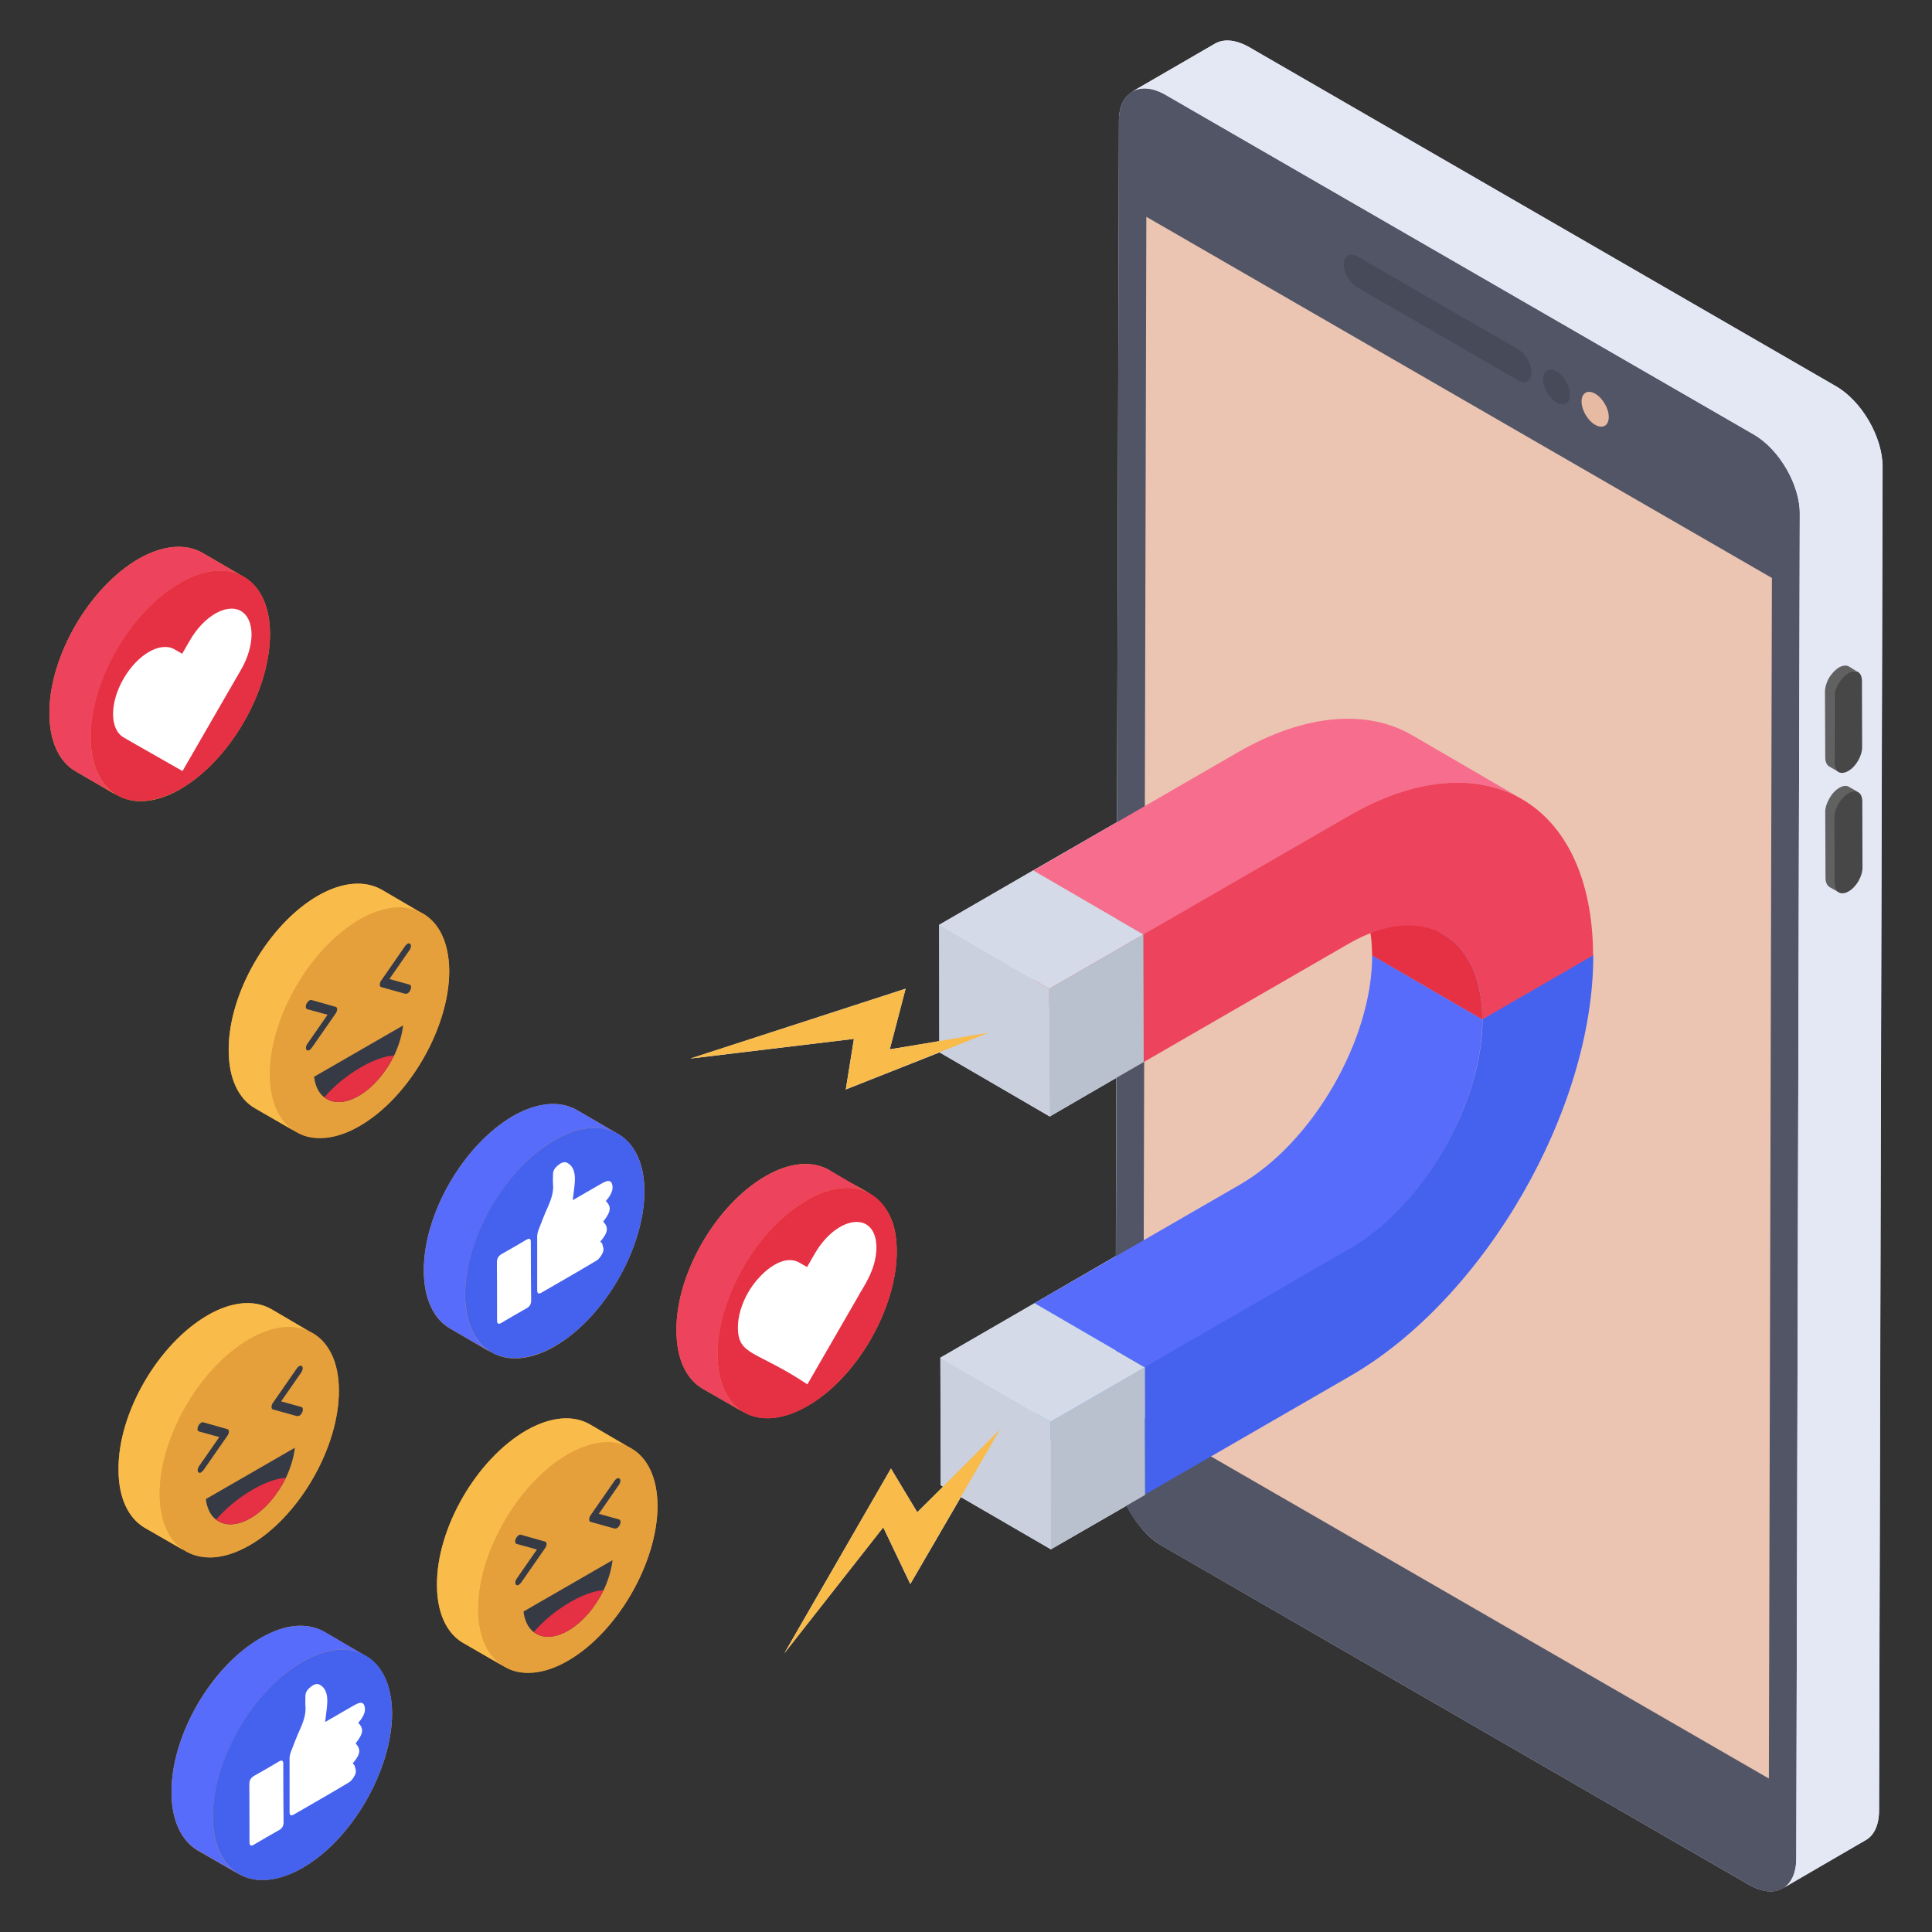
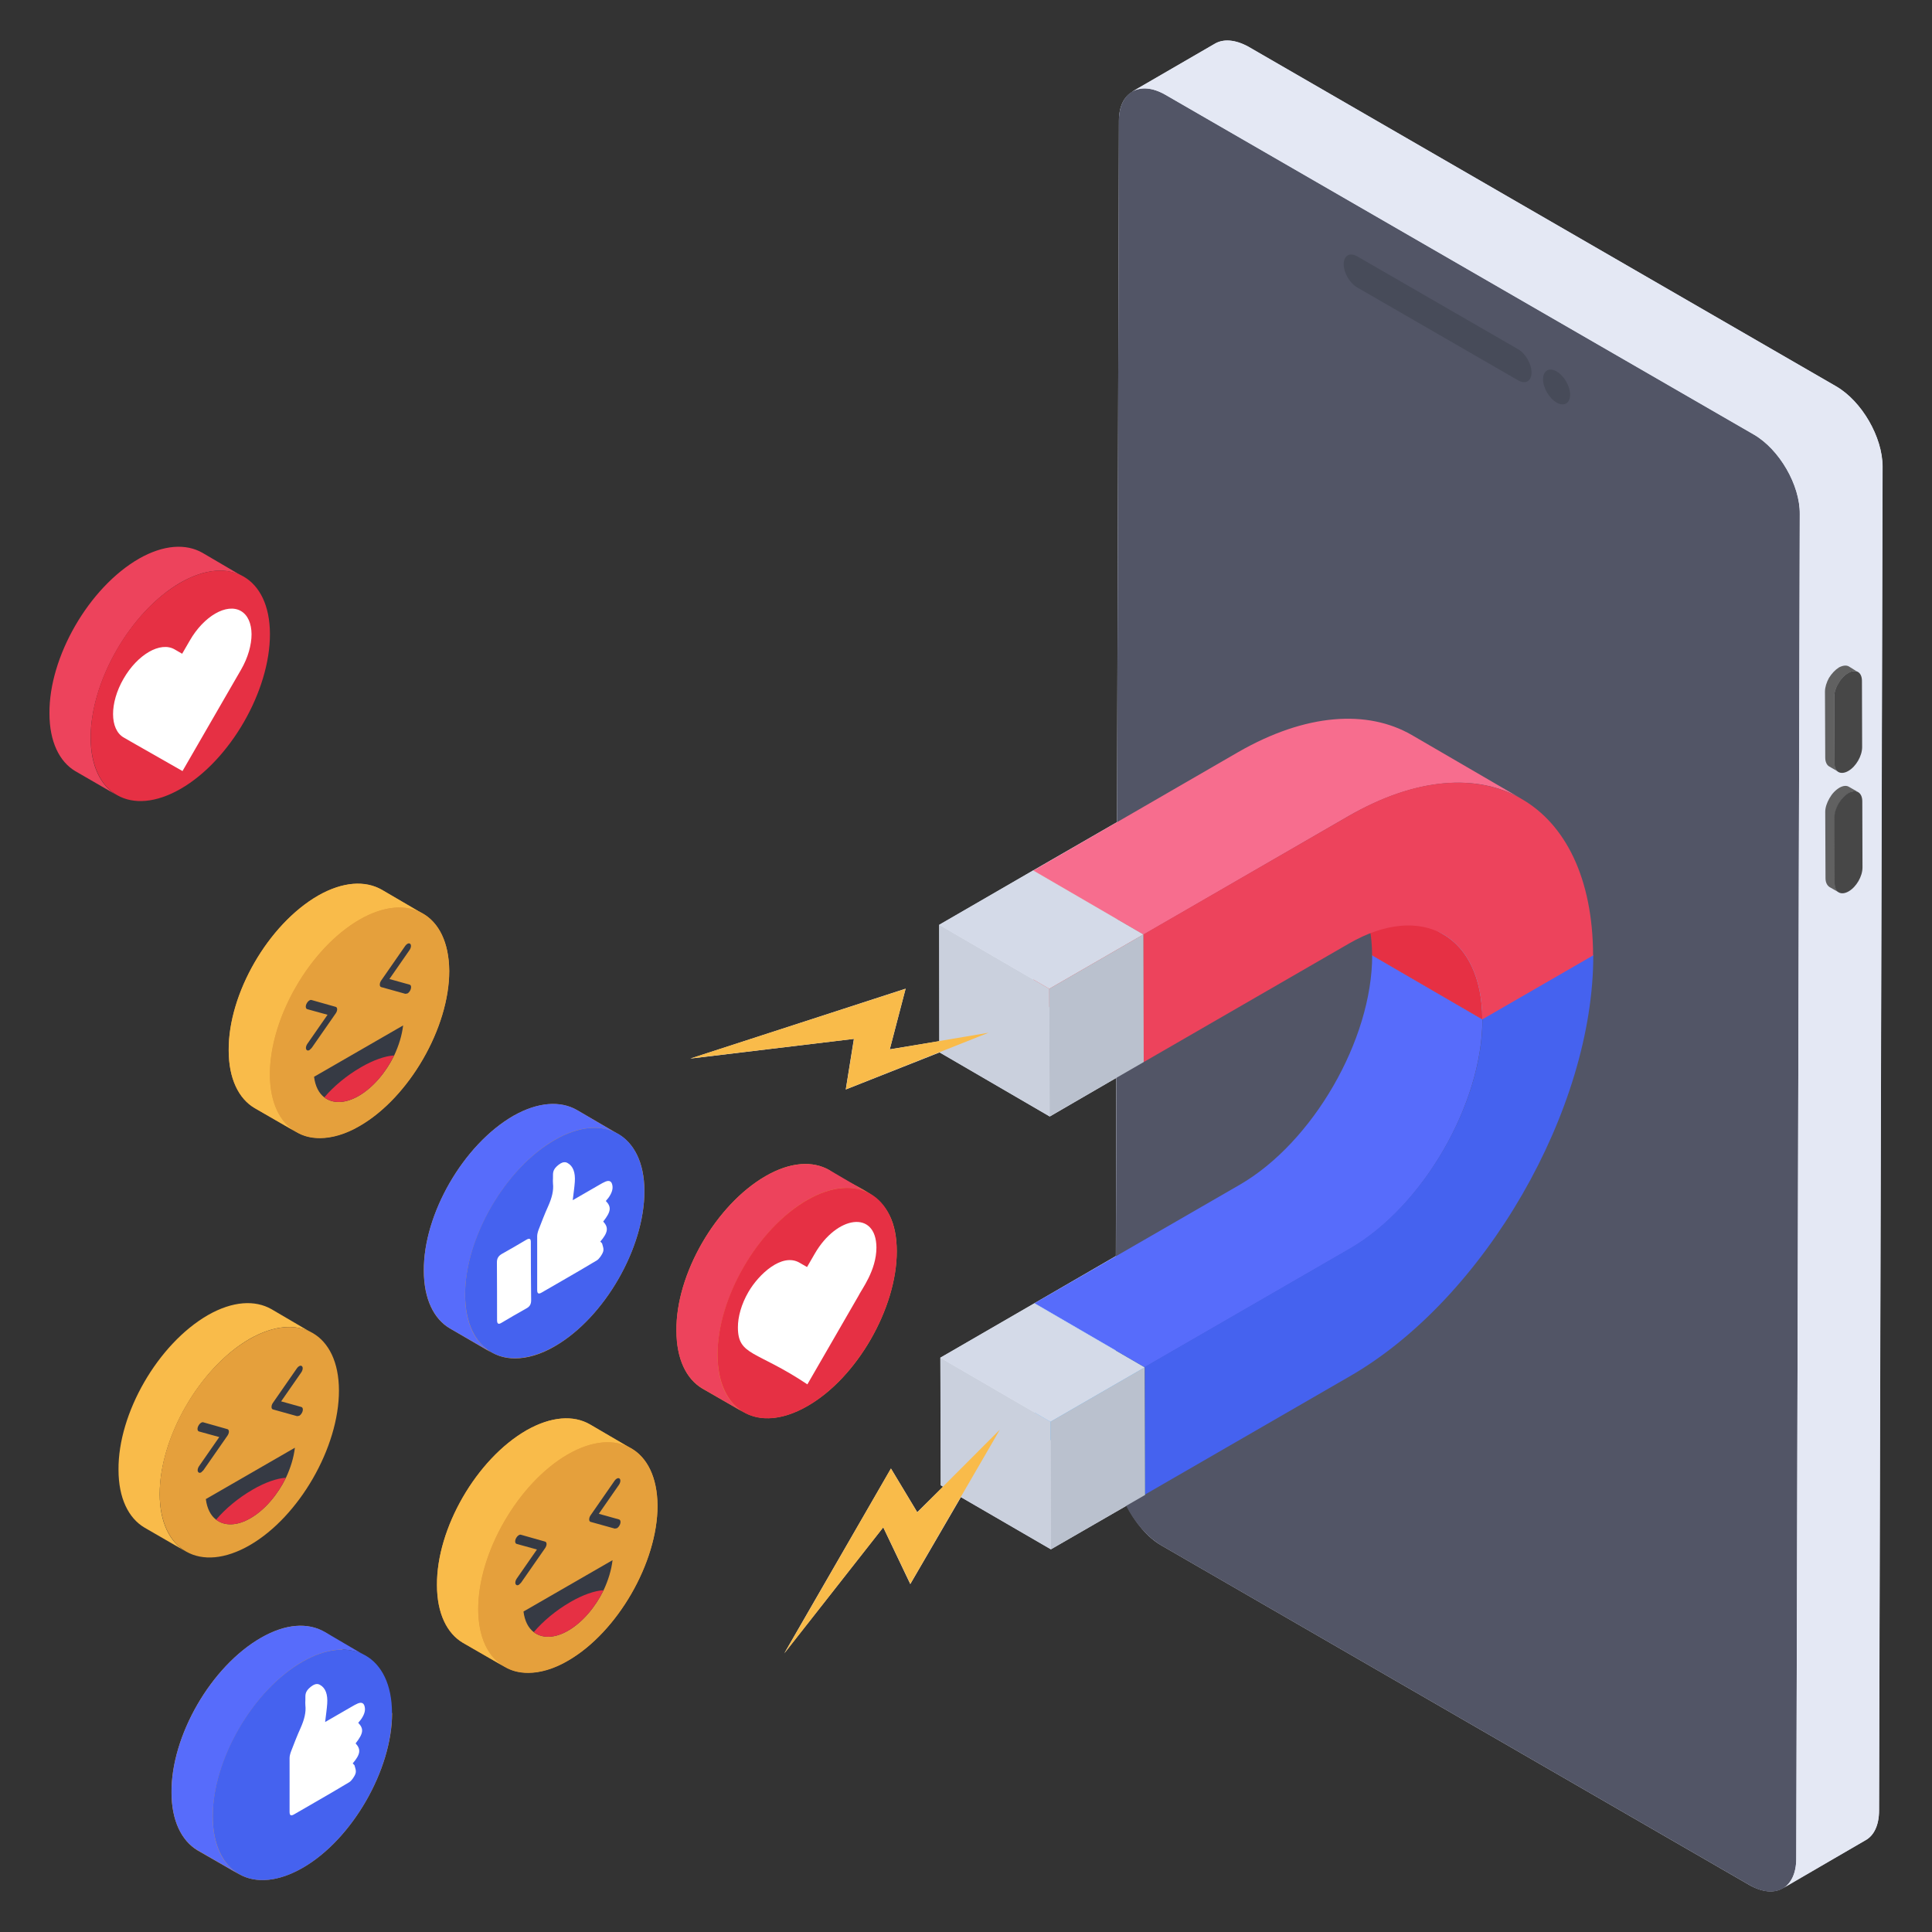
<svg xmlns="http://www.w3.org/2000/svg" id="Layer_1" enable-background="new 0 0 50 50" height="512" viewBox="0 0 50 50" width="512">
  <rect x="0" y="0" width="50" height="50" fill="#333333" stroke="none" />
  <g>
    <g>
      <g fill="#e5a03c">
        <path d="m23.208 32.386c0 1.47-1.03 3.27-2.31 4-.71.41-1.35.41-1.78.07.04.04.09.07.14.1l-1.08-.62c-.42-.25-.67-.77-.67-1.5-.02-1.46 1.02-3.26 2.31-4.0.64-.37 1.22-.4 1.65-.15.701.54 1.74.551 1.74 2.1z" />
        <path d="m11.628 25.126c0 1.47-1.04 3.27-2.31 4.01-.37.22-.73.32-1.04.32-.23 0-.43-.05-.61-.16l-1.08-.62c-.41-.24-.67-.76-.67-1.49-.01-1.46 1.02-3.26 2.32-4.01.64-.36 1.21-.39 1.64-.15l1.03.6c.44.23.71.75.72 1.5z" />
        <path d="m17.018 38.965c0 1.47-1.04 3.271-2.31 4.01-.37.22-.73.32-1.04.32-.23 0-.43-.05-.61-.16l-1.08-.62c-.41-.24-.67-.76-.67-1.49-.01-1.47 1.02-3.26 2.32-4.01.64-.36 1.22-.4 1.64-.15l1.03.6c.44.23.71.75.72 1.5z" />
-         <path d="m4.718 40.096-.98-.56c-.41-.25-.67-.76-.67-1.5-.02-1.46 1.02-3.25 2.31-4 .64-.37 1.22-.4 1.65-.15l1.02.6c.44.229.72.75.72 1.5.01 1.47-1.03 3.27-2.3 4-.38.22-.73.32-1.05.32z" />
-         <path d="m10.148 44.336c0 1.47-1.04 3.27-2.31 4-.83.48-1.56.4-1.97-.11.09.12.2.21.32.28l-1.08-.62c-.41-.25-.67-.77-.67-1.5-.01-1.46 1.02-3.26 2.32-4 .64-.37 1.21-.4 1.64-.15l1.03.6c.44.23.71.74.72 1.5z" />
-         <path d="m2.898 20.486c.04.04.08.07.13.1l-1.08-.63c-.41-.24-.67-.76-.67-1.49-.01-1.46 1.02-3.26 2.32-4.01.64-.36 1.22-.39 1.64-.15l1.03.6c.44.23.72.75.72 1.5 0 1.48-1.04 3.27-2.31 4.01-.37.22-.73.32-1.04.32-.28 0-.54-.09-.74-.25z" />
+         <path d="m10.148 44.336c0 1.47-1.04 3.27-2.31 4-.83.48-1.56.4-1.97-.11.09.12.2.21.32.28l-1.08-.62c-.41-.25-.67-.77-.67-1.5-.01-1.46 1.02-3.26 2.32-4 .64-.37 1.21-.4 1.64-.15c.44.23.71.74.72 1.5z" />
        <path d="m10.968 32.886c-.01-1.46 1.02-3.26 2.32-4.01.64-.36 1.22-.39 1.64-.15l1.03.6c.44.23.72.75.72 1.5 0 1.48-1.04 3.27-2.31 4.01-.37.22-.73.32-1.04.32-.29 0-.54-.09-.74-.25.04.04.08.07.13.1l-1.08-.63c-.41-.24-.67-.76-.67-1.49z" />
      </g>
      <path d="m48.718 12.076-.09 34.78c0 .38-.13.65-.35.77l-2.06 1.19-.08.05c-.22.13-.52.11-.86-.08l-15.22-8.79c-.37-.21-.68-.6-.9-1.03l-1.96 1.13-2.33-1.35-1.31 2.25-.7-1.47-2.56 3.26 2.76-4.78.68 1.13.67-.66-.06-.04-.01-3.3 4.54-2.63.01-4.61-1.72 1-2.85-1.66-2.43.96.21-1.31-4.23.51 5.57-1.81-.41 1.57 1.28-.21v-3.01l2.43-1.41 2.17-1.25.05-18.15c0-.37.13-.63.35-.75v-.01l2.14-1.24c.21-.12.51-.11.86.08l15.21 8.79c.67.39 1.2 1.32 1.2 2.08z" fill="#e4e8f4" />
      <g>
        <g>
          <g>
            <path d="m46.578 13.306-.091 34.795c0 .759-.536 1.072-1.204.688l-15.223-8.79c-.657-.385-1.194-1.315-1.194-2.074l.091-34.795c0-.749.536-1.062 1.204-.678l15.223 8.79c.668.384 1.204 1.315 1.194 2.063z" fill="#525566" />
          </g>
          <g>
-             <path d="m45.857 14.958-.079 31.07-16.19-9.347.079-31.07z" fill="#ebc5b2" />
-           </g>
+             </g>
          <g>
            <path d="m48.722 12.072-.091 34.785c0 .374-.131.647-.354.769l-2.134 1.244c.212-.121.344-.394.344-.768l.091-34.795c.01-.749-.526-1.679-1.194-2.063l-15.223-8.79c-.334-.192-.637-.212-.86-.081l2.144-1.244c.212-.121.516-.111.86.081l15.213 8.79c.668.384 1.204 1.315 1.204 2.073z" fill="#e4e8f4" />
          </g>
          <g>
            <g enable-background="new">
              <g>
                <path d="m47.827 17.416c-.102.059-.19.156-.256.27-.066.109-.106.239-.105.351l.005 1.713c.001.229.165.317.364.202.199-.115.358-.39.357-.619l-.005-1.713c-.001-.229-.16-.32-.359-.205z" fill="#474747" />
              </g>
            </g>
            <g enable-background="new">
              <g fill="#616161">
                <path d="m47.237 19.609-.007-1.711c0-.111.042-.243.104-.354.069-.111.159-.208.256-.27.104-.055.194-.062.256-.028l.201.125c-.055-.014-.132 0-.208.048-.104.055-.194.153-.256.27-.069.104-.111.235-.111.346l.007 1.712c0 .118.042.194.104.229l-.242-.139c-.062-.035-.104-.118-.104-.229z" />
                <path d="m48.096 20.503c-.062-.035-.152-.035-.249.028-.104.055-.194.152-.256.27-.069.111-.104.236-.104.354v1.712c0 .111.042.194.104.229l-.243-.139c-.062-.042-.104-.118-.104-.229l-.007-1.718c0-.111.042-.235.111-.354.062-.111.152-.208.256-.27.097-.055.187-.062.249-.021z" />
              </g>
              <g>
                <path d="m47.836 20.527c-.102.059-.19.156-.256.27-.066.114-.106.239-.105.356l.005 1.713c.001.229.165.317.364.202.199-.115.358-.39.357-.619l-.005-1.713c-.001-.229-.16-.325-.36-.21z" fill="#474747" />
              </g>
            </g>
          </g>
          <g>
            <g>
              <path d="m39.287 9.037c.193.111.35.382.349.604-.001.226-.158.312-.351.2l-4.161-2.402c-.193-.111-.35-.379-.349-.604.001-.222.158-.312.351-.2z" fill="#474b59" />
            </g>
            <g>
              <path d="m40.285 9.613c.193.111.35.382.349.604-.001.222-.158.312-.351.2-.193-.111-.35-.383-.349-.604.001-.222.158-.312.351-.2z" fill="#474b59" />
            </g>
            <g>
-               <path d="m41.283 10.189c.196.113.353.384.352.606-.001.222-.158.312-.355.198-.193-.111-.35-.383-.349-.604.001-.222.158-.312.351-.2z" fill="#e7baa3" />
-             </g>
+               </g>
          </g>
        </g>
        <g>
          <g enable-background="new">
            <g>
              <path d="m38.361 26.382-2.852-1.657 2.867-1.655 2.852 1.657z" fill="#64b5f6" />
            </g>
            <g>
              <path d="m38.364 26.383c0 2.185-1.537 4.845-3.429 5.938l-5.31 3.065-2.852-1.659 5.31-3.065c1.891-1.092 3.429-3.753 3.429-5.938z" fill="#576cfb" />
            </g>
            <g>
              <path d="m29.631 38.691-2.852-1.657-.009-3.302 2.852 1.657z" fill="#64b5f6" />
            </g>
            <g>
              <path d="m41.234 24.711c.011 4-2.808 8.89-6.289 10.9l-5.308 3.065-.009-3.302 5.308-3.065c1.892-1.092 3.437-3.761 3.431-5.942z" fill="#4562ef" />
            </g>
          </g>
          <g enable-background="new">
            <g>
              <path d="m27.197 40.097-2.852-1.657-.009-3.302 2.852 1.657z" fill="#cad0dd" />
            </g>
            <g>
              <path d="m27.187 36.795-2.852-1.657 2.435-1.406 2.852 1.657z" fill="#d4dae8" />
            </g>
            <g>
              <path d="m29.622 35.389.009 3.302-2.435 1.406-.009-3.302z" fill="#bac1ce" />
            </g>
          </g>
          <g enable-background="new">
            <g>
              <path d="m34.506 22.528 2.852 1.657c.617.359 1.001 1.118 1.004 2.197l-2.852-1.657c-.003-1.078-.387-1.838-1.004-2.197z" fill="#e63044" />
            </g>
            <g>
              <path d="m39.386 20.679c-1.143-.667-2.731-.566-4.491.445l-5.3 3.065-2.852-1.659 5.3-3.065c1.76-1.011 3.348-1.102 4.491-.445z" fill="#f76d8e" />
            </g>
            <g>
              <path d="m29.6 27.486-2.852-1.657-.009-3.302 2.852 1.657z" fill="#ee5351" />
            </g>
            <g>
              <path d="m34.899 21.119c3.481-2.01 6.319-.393 6.33 3.607l-2.867 1.655c-.006-2.174-1.561-3.053-3.453-1.961l-5.308 3.065-.009-3.302z" fill="#ed435c" />
            </g>
          </g>
          <g enable-background="new">
            <g>
              <path d="m27.165 28.892-2.852-1.657-.009-3.302 2.852 1.657z" fill="#cad0dd" />
            </g>
            <g>
              <path d="m27.156 25.59-2.852-1.657 2.435-1.406 2.852 1.657z" fill="#d4dae8" />
            </g>
            <g>
              <path d="m29.59 24.184.009 3.302-2.435 1.406-.009-3.302z" fill="#bac1ce" />
            </g>
          </g>
        </g>
        <g fill="#f9bb4a">
          <path d="m25.876 36.999-2.316 3.992-.701-1.463-2.56 3.261 2.758-4.785.683 1.135z" />
          <path d="m17.864 27.394 5.572-1.804-.41 1.569 2.56-.433-3.696 1.468.212-1.308z" />
        </g>
        <g>
          <g enable-background="new">
            <g>
              <path d="m17.504 34.439c0 .731.259 1.249.67 1.493l1.081.625c-.427-.244-.685-.762-.685-1.493 0-1.462 1.036-3.26 2.315-4.006.64-.366 1.219-.411 1.645-.152l-1.066-.625c-.426-.243-1.005-.213-1.645.152-1.295.747-2.33 2.544-2.315 4.006z" fill="#ed435c" />
            </g>
            <g>
              <path d="m20.887 31.058c-1.284.741-2.321 2.538-2.317 4.001.004 1.475 1.048 2.07 2.332 1.329 1.274-.736 2.311-2.532 2.307-4.007-.004-1.463-1.048-2.059-2.322-1.323z" fill="#e63044" />
            </g>
            <g>
              <path d="m19.368 33.438c-.182.314-.272.643-.271.917.002.738.474.589 1.798 1.472l1.317-2.281c.085-.178.469-.663.47-1.261-.007-.973-1.024-.833-1.598.164l-.198.342-.197-.114c-.454-.26-1.056.302-1.321.761z" fill="#fff" />
            </g>
          </g>
        </g>
        <g>
          <g enable-background="new">
            <g>
              <path d="m11.31 41.022c0 .731.259 1.249.67 1.493l1.081.625c-.427-.244-.685-.762-.685-1.493 0-1.462 1.036-3.26 2.315-4.006.64-.366 1.219-.411 1.645-.152l-1.066-.625c-.426-.243-1.005-.213-1.645.152-1.295.747-2.33 2.544-2.315 4.006z" fill="#f9bb4a" />
            </g>
            <g>
              <path d="m14.693 37.641c-1.284.741-2.321 2.538-2.317 4.001.004 1.475 1.048 2.07 2.332 1.329 1.274-.736 2.311-2.532 2.307-4.007-.004-1.463-1.048-2.059-2.322-1.323z" fill="#e5a03c" />
            </g>
            <g>
              <g>
                <path d="m13.548 41.706c.03.242.124.426.265.533.215.164.533.168.889-.037.376-.218.705-.611.919-1.047.121-.259.201-.52.232-.778z" fill="#363a44" />
              </g>
              <g>
                <g>
                  <path d="m14.756 41.464c-.371.214-.705.495-.942.775.213.166.533.168.888-.037.375-.216.704-.609.918-1.048-.232.015-.532.117-.864.309z" fill="#e63044" />
                </g>
                <g>
                  <path d="m13.427 39.73c-.028.016-.057.048-.075.086-.032.065-.023.127.018.14l.526.145-.521.75c-.043.062-.051.133-.019.161.017.02.045.018.073.002l.056-.054.622-.894c.024-.033.038-.074.038-.106-0-.034-.015-.058-.039-.064l-.625-.177c-.016-.005-.035-.001-.054.01z" fill="#363a44" />
                </g>
                <g>
                  <path d="m15.96 38.268c-.019.011-.038.029-.054.052l-.622.896c-.024.033-.036.073-.036.107 0.0.032.013.057.037.063l.625.174.056-.01c.028-.016.056-.047.075-.088.03-.064.021-.126-.02-.139l-.524-.146.521-.75c.041-.06.049-.132.017-.16-.018-.018-.046-.016-.074-0z" fill="#363a44" />
                </g>
              </g>
            </g>
          </g>
        </g>
        <g>
          <g enable-background="new">
            <g>
              <path d="m10.97 32.884c0 .731.259 1.249.67 1.493l1.081.625c-.427-.244-.685-.762-.685-1.493 0-1.462 1.036-3.26 2.315-4.006.64-.366 1.219-.411 1.645-.152l-1.066-.625c-.426-.243-1.005-.213-1.645.152-1.295.747-2.33 2.544-2.315 4.006z" fill="#576cfb" />
            </g>
            <g>
              <path d="m14.354 29.503c-1.284.741-2.321 2.538-2.317 4.001.004 1.475 1.048 2.07 2.332 1.329 1.274-.736 2.311-2.532 2.307-4.007-.004-1.463-1.048-2.059-2.322-1.323z" fill="#4562ef" />
            </g>
            <g>
              <g>
                <path d="m14.503 30.113c-.033.019-.067.046-.103.081-.114.114-.083.203-.089.299-.003.046-.003.09 0.0.135.021.179-.027.37-.123.585-.09.199-.169.404-.248.609-.021.056-.038.122-.038.169-.002.468.003.927 0 1.395 0.0.092.035.111.111.068.18-.104.36-.208.54-.312.298-.172.596-.344.894-.524.055-.032.138-.148.162-.225.024-.074-.011-.149-.028-.215l-.045-.046c.201-.235.218-.365.075-.518.204-.261.217-.377.068-.533l.069-.084c.079-.11.121-.221.1-.321-.018-.106-.08-.137-.181-.095-.049.02-.1.05-.149.078-.229.132-.457.264-.696.402.02-.175.044-.328.054-.474.017-.241-.043-.41-.189-.489-.054-.031-.116-.026-.185.014z" fill="#fff" />
              </g>
              <g>
                <path d="m12.984 32.454c-.09.052-.125.12-.124.219.001.497.006.993.004 1.492 0.0.092.032.117.108.073.003-.002.007-.004.01-.006.107-.064.214-.126.32-.188.106-.061.213-.122.32-.182.004-.002.007-.004.011-.006.082-.047.114-.11.113-.209-.004-.245-.005-.495-.006-.742-.001-.251-.001-.501-.002-.748.003-.097-.028-.123-.115-.073-.107.064-.214.126-.32.188s-.213.122-.32.182z" fill="#fff" />
              </g>
            </g>
          </g>
        </g>
        <g>
          <g enable-background="new">
            <g>
              <path d="m3.067 38.04c0 .731.259 1.249.67 1.493l1.081.625c-.427-.244-.685-.762-.685-1.493 0-1.462 1.036-3.26 2.315-4.006.64-.366 1.219-.411 1.645-.152l-1.066-.625c-.426-.243-1.005-.213-1.645.152-1.295.747-2.33 2.544-2.315 4.006z" fill="#f9bb4a" />
            </g>
            <g>
              <path d="m6.45 34.659c-1.284.741-2.321 2.538-2.317 4.001.004 1.475 1.048 2.07 2.332 1.329 1.274-.736 2.311-2.532 2.307-4.007-.004-1.463-1.048-2.059-2.322-1.323z" fill="#e5a03c" />
            </g>
            <g>
              <g>
                <path d="m5.327 38.796c.03.242.124.426.265.533.215.164.533.168.889-.037.376-.218.705-.611.919-1.047.121-.259.201-.52.232-.778z" fill="#363a44" />
              </g>
              <g>
                <g>
                  <path d="m6.535 38.554c-.371.214-.705.495-.942.775.213.166.533.168.888-.037.375-.216.704-.609.918-1.048-.232.015-.532.117-.864.309z" fill="#e63044" />
                </g>
                <g>
                  <path d="m5.206 36.82c-.028.016-.057.048-.075.086-.032.065-.023.127.018.14l.526.145-.521.75c-.043.062-.051.133-.019.161.017.02.045.018.073.002l.056-.054.622-.894c.024-.033.038-.074.038-.106-0-.034-.015-.058-.039-.064l-.625-.177c-.016-.005-.035-.001-.054.01z" fill="#363a44" />
                </g>
                <g>
                  <path d="m7.739 35.358c-.019.011-.038.029-.054.052l-.622.896c-.024.033-.036.073-.036.107 0.0.032.013.057.037.063l.625.174.056-.01c.028-.016.056-.047.075-.088.03-.064.021-.126-.02-.139l-.524-.146.521-.75c.041-.06.049-.132.017-.16-.018-.018-.046-.016-.074-0z" fill="#363a44" />
                </g>
              </g>
            </g>
          </g>
        </g>
        <g>
          <g enable-background="new">
            <g>
              <path d="m4.44 46.389c0 .731.259 1.249.67 1.493l1.081.625c-.427-.244-.685-.762-.685-1.493 0-1.462 1.036-3.26 2.315-4.006.64-.366 1.219-.411 1.645-.152l-1.066-.625c-.426-.243-1.005-.213-1.645.152-1.295.747-2.33 2.544-2.315 4.006z" fill="#576cfb" />
            </g>
            <g>
              <path d="m7.823 43.008c-1.284.741-2.321 2.538-2.317 4.001.004 1.475 1.048 2.07 2.332 1.329 1.274-.736 2.311-2.532 2.307-4.007-.004-1.463-1.048-2.059-2.322-1.323z" fill="#4562ef" />
            </g>
            <g>
              <g>
                <path d="m8.095 43.618c-.033.019-.067.046-.103.081-.114.114-.083.203-.089.299-.003.046-.003.09 0.0.135.021.179-.027.37-.123.585-.09.199-.169.404-.248.609-.021.056-.038.122-.038.169-.002.468.003.927 0 1.395 0.0.092.035.111.111.068.18-.104.36-.208.54-.312.298-.172.596-.344.894-.524.055-.032.138-.148.162-.225.024-.074-.011-.149-.028-.215l-.045-.046c.201-.235.218-.365.075-.518.204-.261.217-.377.068-.533l.069-.084c.079-.11.121-.221.1-.321-.018-.106-.08-.137-.181-.095-.049.02-.1.05-.149.078-.229.132-.457.264-.696.402.02-.175.044-.328.054-.474.017-.241-.043-.41-.189-.489-.054-.031-.116-.026-.185.014z" fill="#fff" />
              </g>
              <g>
-                 <path d="m6.577 45.959c-.09.052-.125.12-.124.219.001.497.006.993.004 1.492 0.0.092.032.117.108.073.003-.002.007-.004.01-.006.107-.064.214-.126.32-.188.106-.061.213-.122.32-.182.004-.002.007-.004.011-.006.082-.047.114-.11.113-.209-.004-.245-.005-.495-.006-.742-.001-.251-.001-.501-.002-.748.003-.097-.028-.123-.115-.073-.107.064-.214.126-.32.188-.106.061-.213.122-.32.182z" fill="#fff" />
-               </g>
+                 </g>
            </g>
          </g>
        </g>
        <g>
          <g enable-background="new">
            <g>
              <path d="m5.919 27.183c0 .731.259 1.249.67 1.493l1.081.625c-.427-.244-.685-.762-.685-1.493 0-1.462 1.036-3.26 2.315-4.006.64-.366 1.219-.411 1.645-.152l-1.066-.625c-.426-.243-1.005-.213-1.645.152-1.295.747-2.33 2.544-2.315 4.006z" fill="#f9bb4a" />
            </g>
            <g>
              <path d="m9.302 23.801c-1.284.741-2.321 2.538-2.317 4.001.004 1.475 1.048 2.07 2.332 1.329 1.274-.736 2.311-2.532 2.307-4.007-.004-1.463-1.048-2.059-2.322-1.323z" fill="#e5a03c" />
            </g>
            <g>
              <g>
                <path d="m8.128 27.867c.03.242.124.426.265.533.215.164.533.168.889-.037.376-.218.705-.611.919-1.047.121-.259.201-.52.232-.778z" fill="#363a44" />
              </g>
              <g>
                <g>
                  <path d="m9.336 27.624c-.371.214-.705.495-.942.775.213.166.533.168.888-.037.375-.216.704-.609.918-1.048-.232.015-.532.117-.864.309z" fill="#e63044" />
                </g>
                <g>
                  <path d="m8.008 25.891c-.028.016-.057.048-.075.086-.032.065-.023.127.018.14l.526.145-.521.75c-.043.062-.051.133-.019.161.017.02.045.018.073.002l.056-.054.622-.894c.024-.033.038-.074.038-.106-0-.034-.015-.058-.039-.064l-.625-.177c-.016-.005-.035-.001-.054.01z" fill="#363a44" />
                </g>
                <g>
                  <path d="m10.541 24.428c-.019.011-.038.029-.054.052l-.622.896c-.024.033-.036.073-.036.107 0.0.032.013.057.037.063l.625.174.056-.01c.086-.05.127-.203.055-.227l-.524-.146.521-.75c.041-.06.049-.132.017-.16-.018-.018-.046-.016-.074-0z" fill="#363a44" />
                </g>
              </g>
            </g>
          </g>
        </g>
        <g>
          <g enable-background="new">
            <g>
              <path d="m1.28 18.465c0 .731.259 1.249.67 1.493l1.081.625c-.427-.244-.685-.762-.685-1.493 0-1.462 1.036-3.26 2.315-4.006.64-.366 1.219-.411 1.645-.152l-1.066-.625c-.426-.243-1.005-.213-1.645.152-1.295.747-2.33 2.544-2.315 4.006z" fill="#ed435c" />
            </g>
            <g>
              <path d="m4.664 15.083c-1.284.741-2.321 2.538-2.317 4.001.004 1.475 1.048 2.07 2.332 1.329 1.274-.736 2.311-2.532 2.307-4.007-.004-1.463-1.048-2.059-2.322-1.323z" fill="#e63044" />
            </g>
            <g>
              <path d="m3.855 16.871c-.239.138-.477.38-.658.695-.182.314-.272.643-.271.917.001.274.093.499.275.603l.197.114 1.325.755 1.317-2.281.198-.342c.182-.314.272-.644.272-.919-.002-.273-.094-.496-.277-.601-.183-.104-.422-.071-.661.067-.239.138-.479.382-.66.698l-.198.342-.197-.114c-.183-.105-.423-.072-.663.066z" fill="#fff" />
            </g>
          </g>
        </g>
      </g>
    </g>
  </g>
</svg>